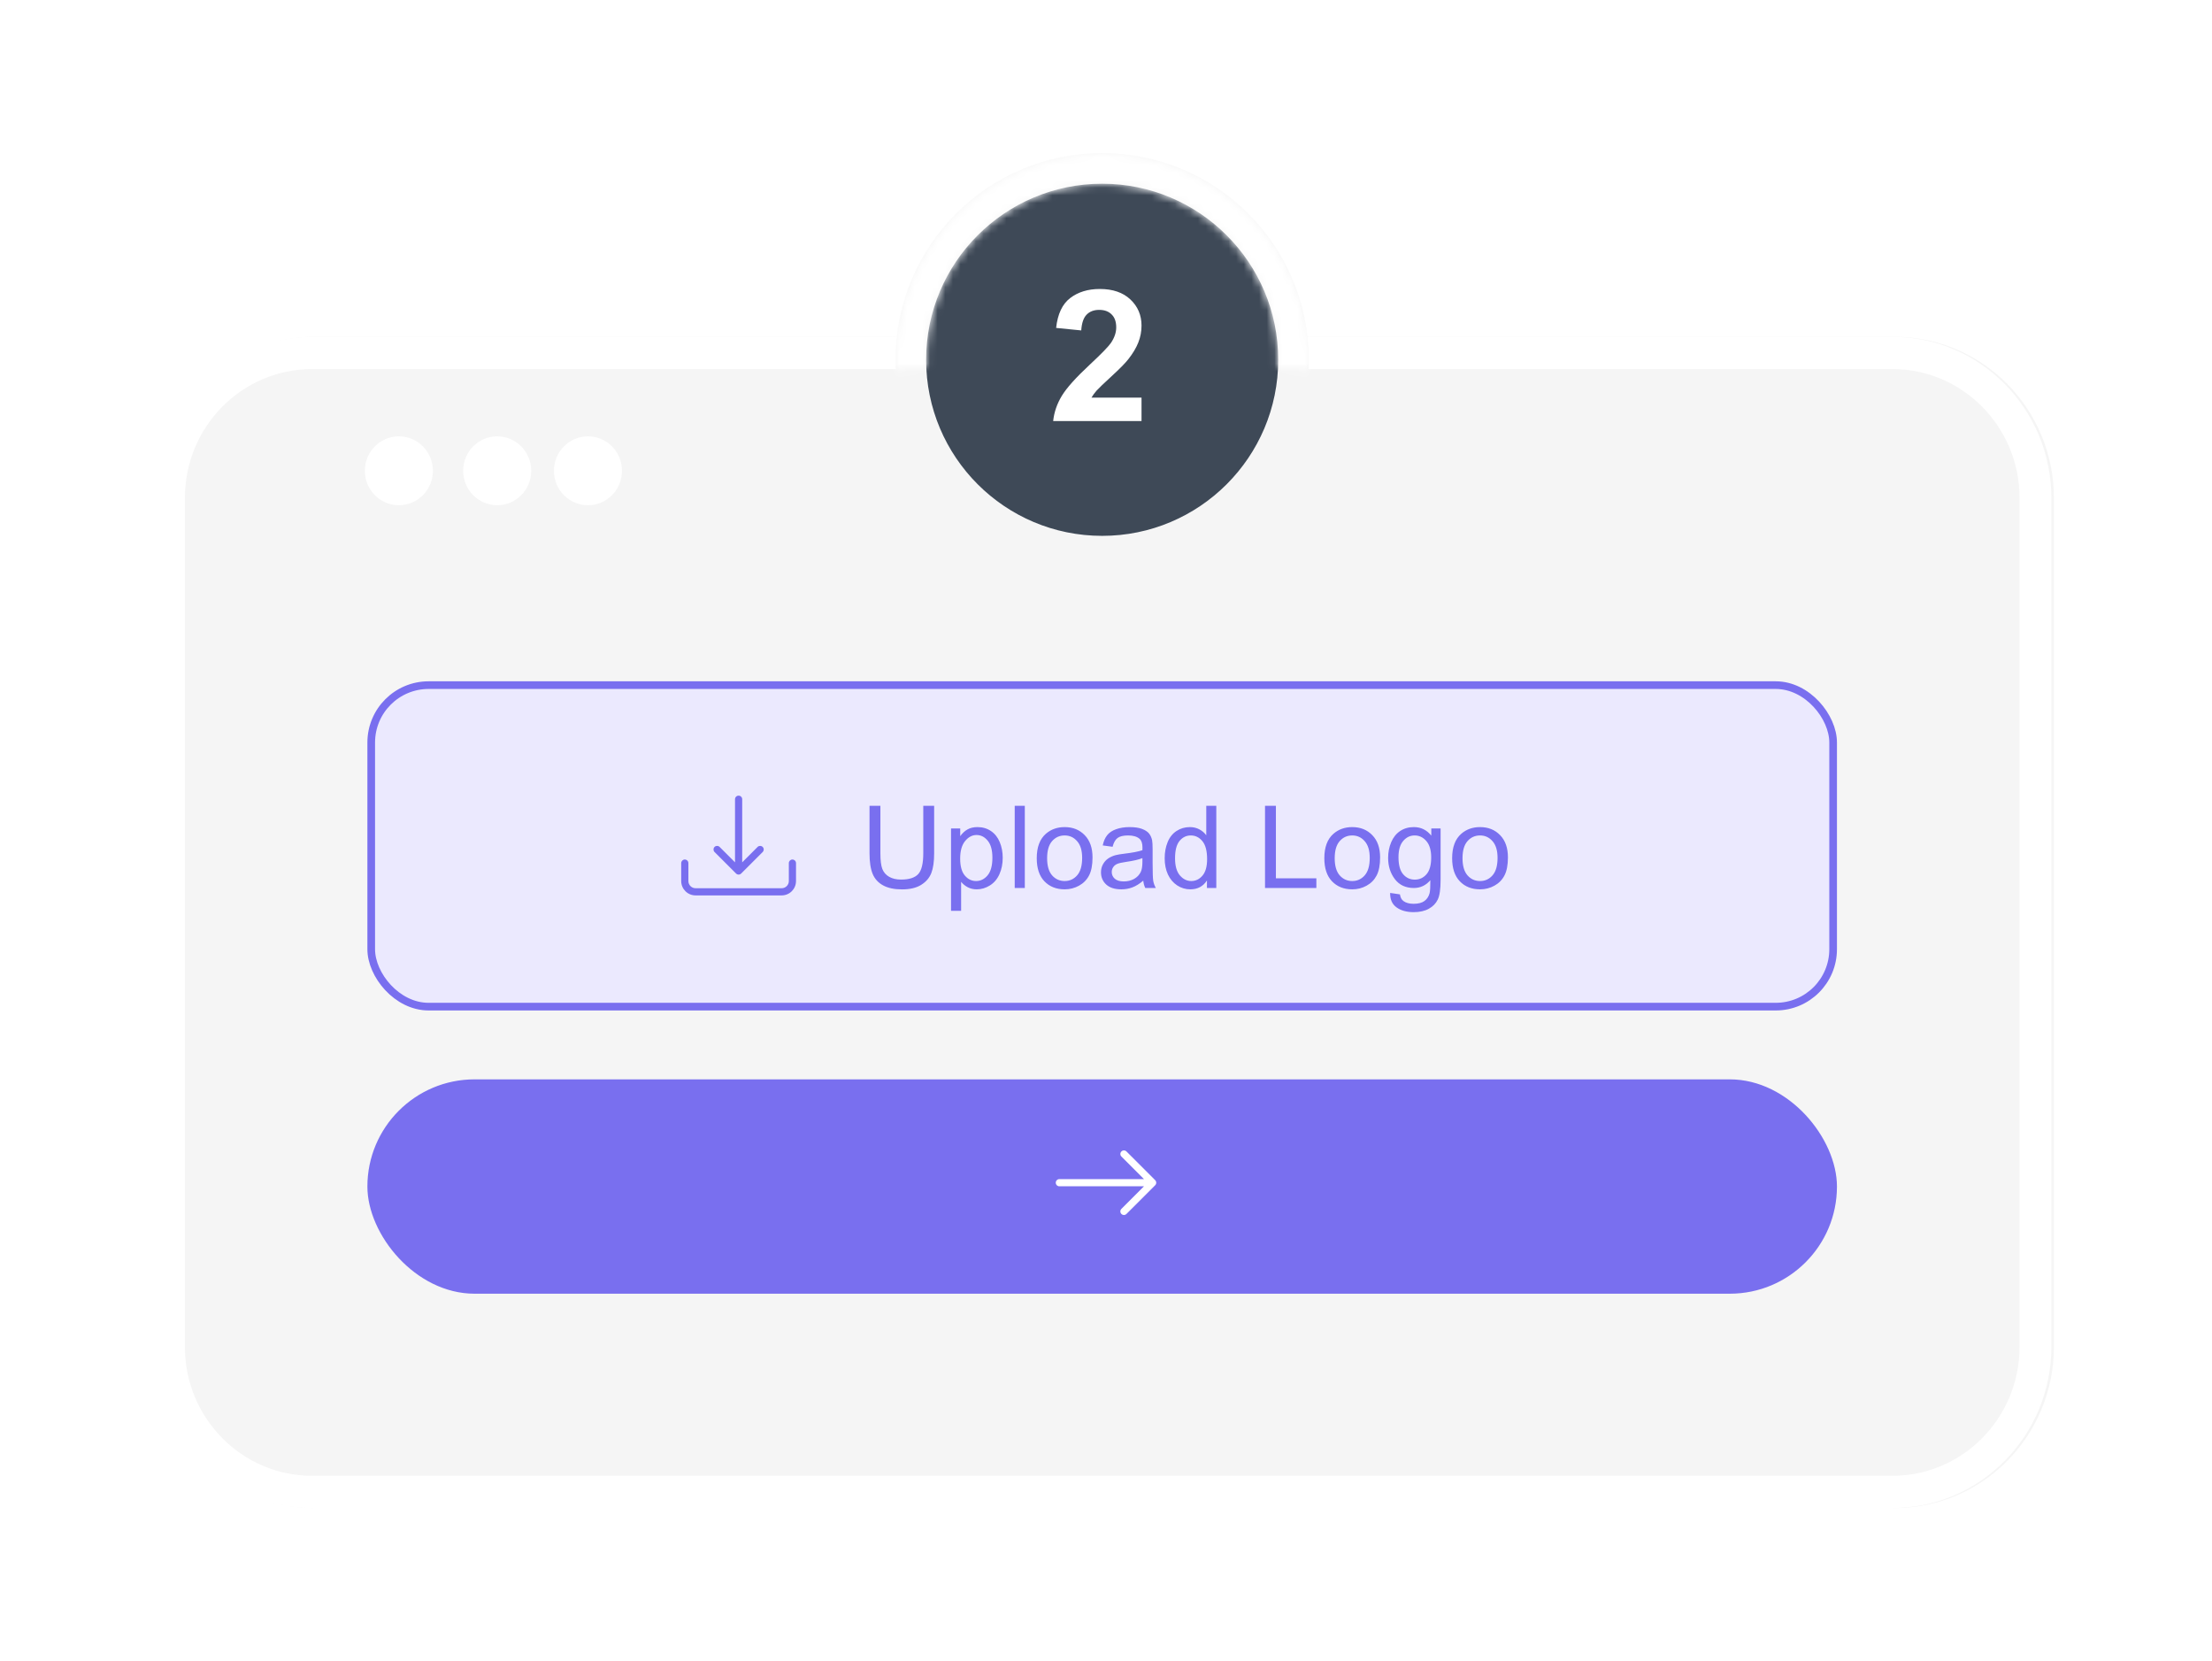
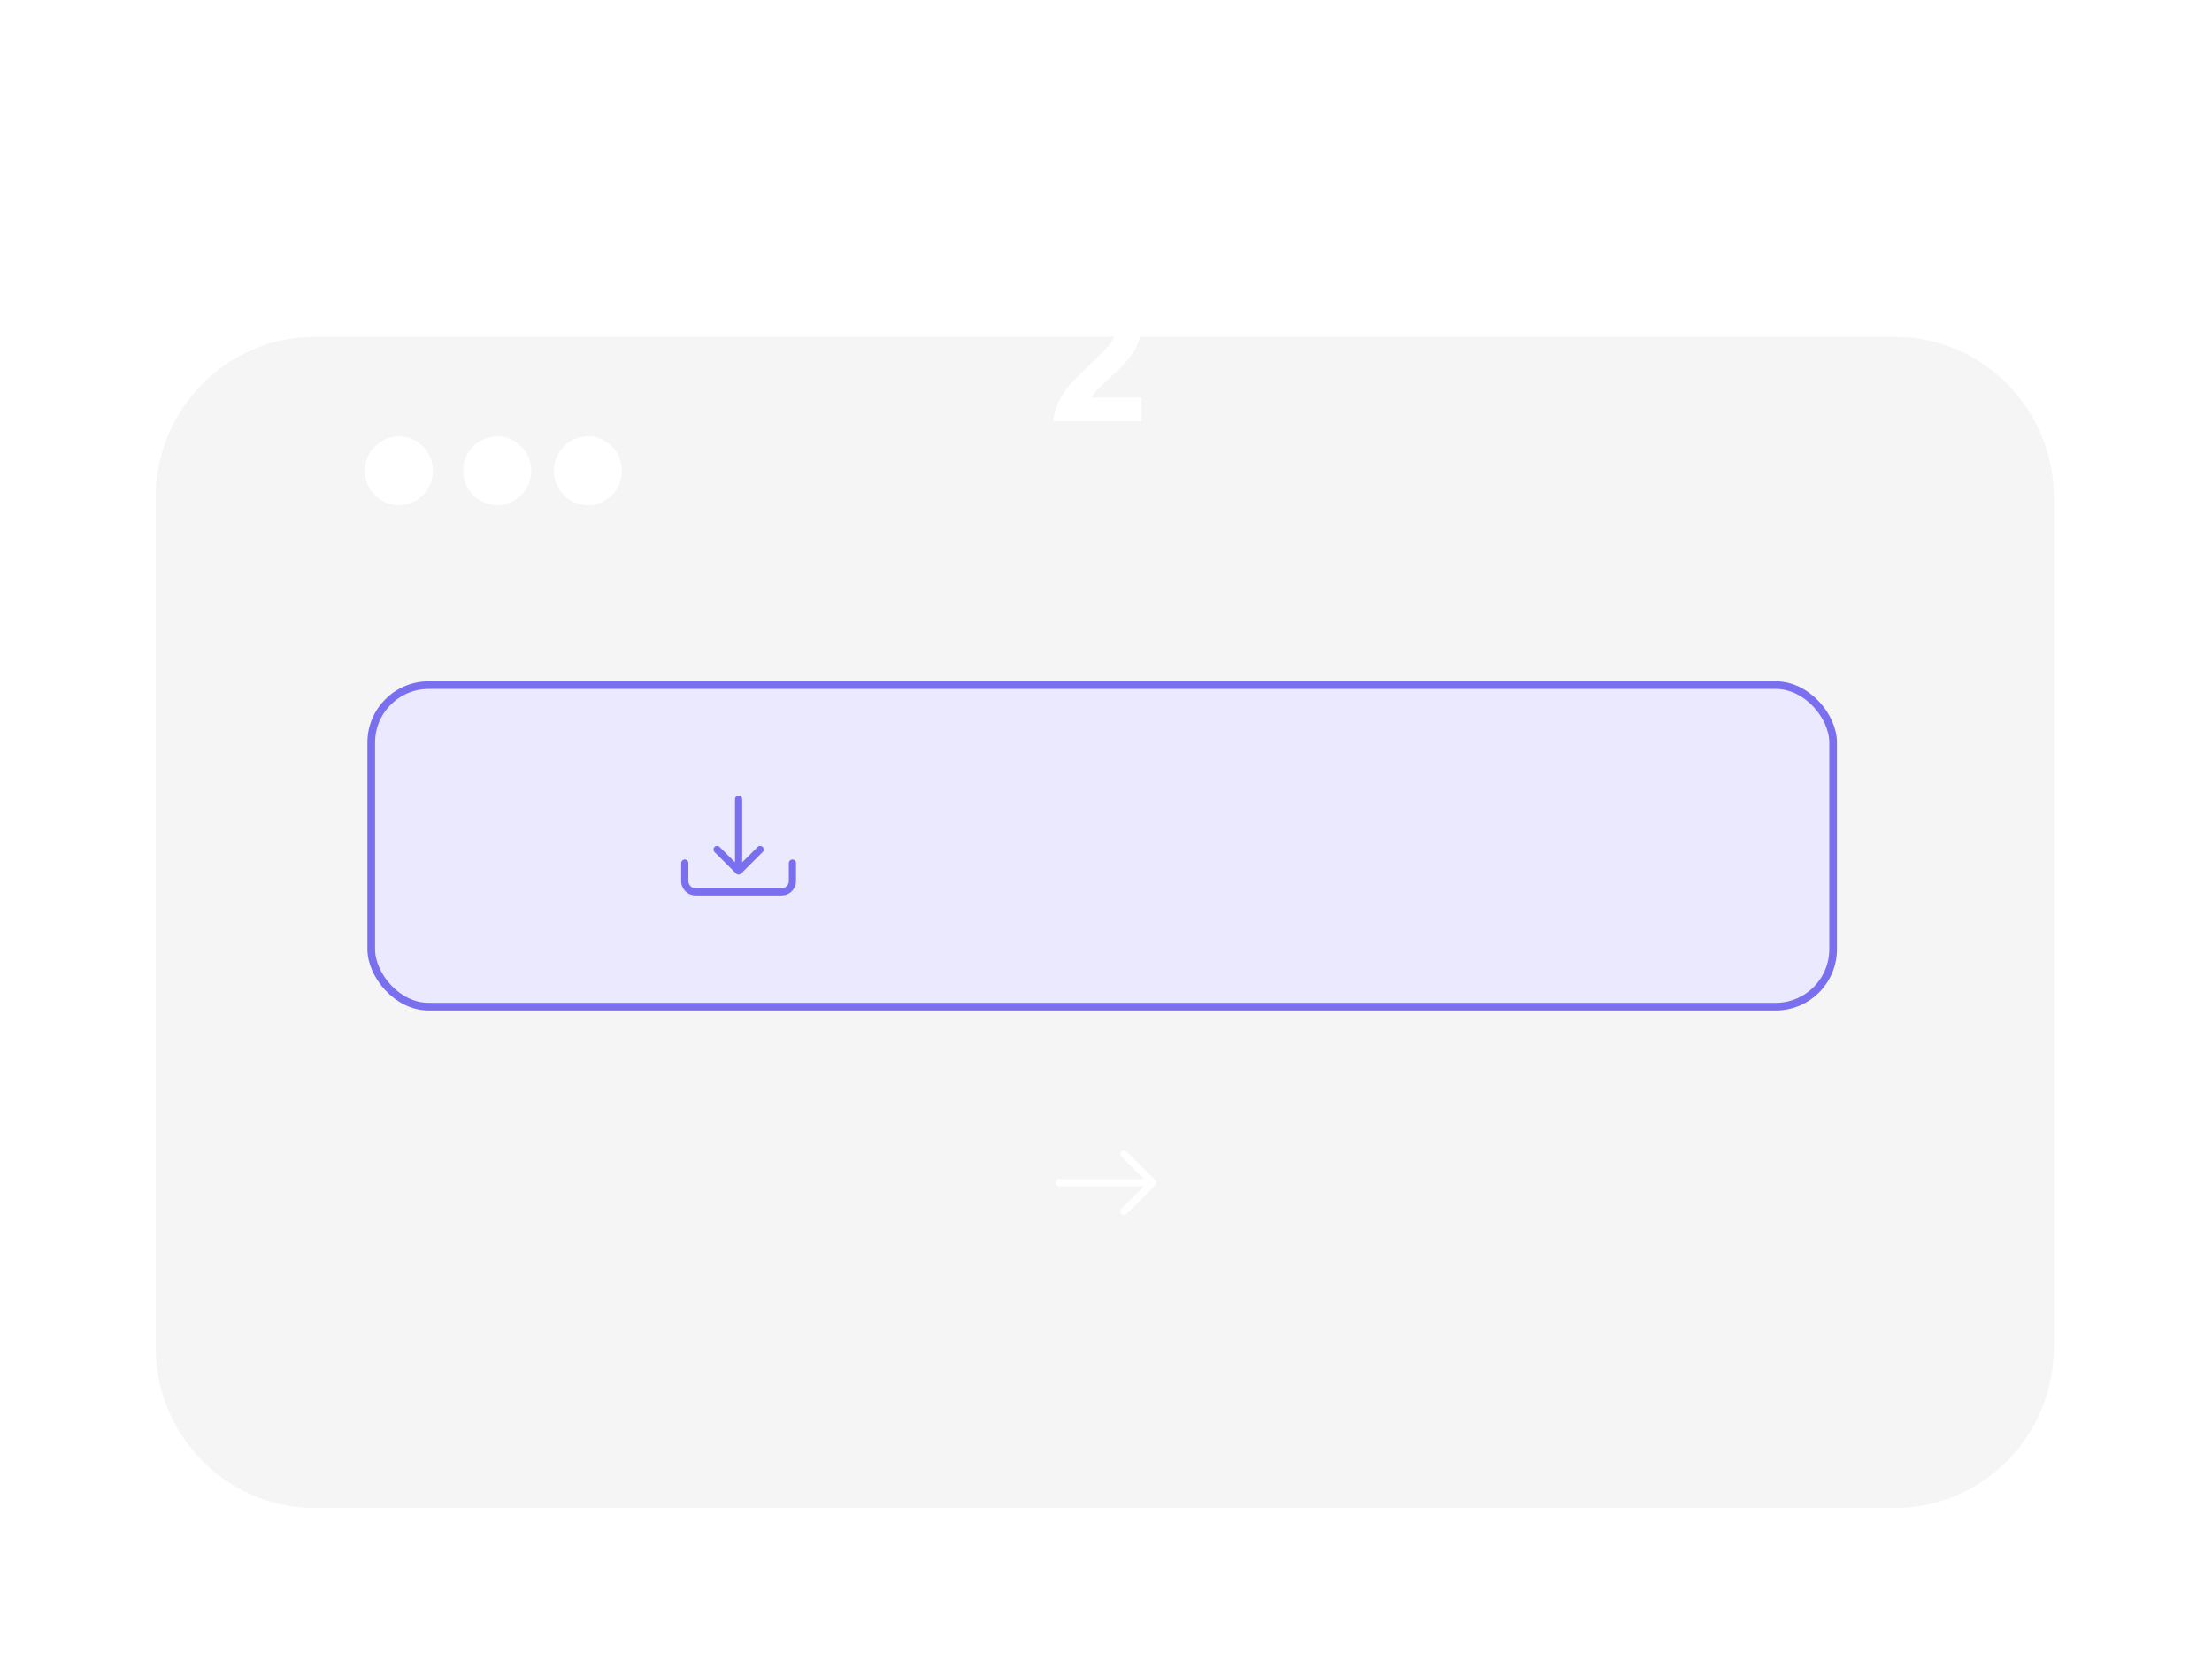
<svg xmlns="http://www.w3.org/2000/svg" width="289" height="217" viewBox="0 0 289 217" fill="none">
  <g filter="url(#filter0_d_372_24693)">
    <path fill-rule="evenodd" clip-rule="evenodd" d="M41.116 40C29.638 40 20.333 49.427 20.333 61.055V171.945C20.333 183.573 29.638 193 41.116 193H247.562C259.04 193 268.345 183.573 268.345 171.945V61.055C268.345 49.427 259.04 40 247.562 40H41.116Z" fill="#F5F5F5" />
-     <path fill-rule="evenodd" clip-rule="evenodd" d="M247.229 44.211H40.783C31.601 44.211 24.157 51.752 24.157 61.055V171.945C24.157 181.248 31.601 188.789 40.783 188.789H247.229C256.411 188.789 263.855 181.248 263.855 171.945V61.055C263.855 51.752 256.411 44.211 247.229 44.211ZM40.783 40C29.305 40 20 49.427 20 61.055V171.945C20 183.573 29.305 193 40.783 193H247.229C258.707 193 268.012 183.573 268.012 171.945V61.055C268.012 49.427 258.707 40 247.229 40H40.783Z" fill="white" />
    <ellipse cx="4.446" cy="4.5" rx="4.446" ry="4.5" transform="matrix(-1 0 0 1 56.56 53)" fill="white" />
    <ellipse cx="4.446" cy="4.5" rx="4.446" ry="4.5" transform="matrix(-1 0 0 1 69.405 53)" fill="white" />
    <ellipse cx="4.446" cy="4.5" rx="4.446" ry="4.5" transform="matrix(-1 0 0 1 81.262 53)" fill="white" />
    <rect x="48.5" y="85.5" width="191" height="42" rx="7.5" fill="#EBE9FE" stroke="#796FEF" />
    <path d="M89.469 108.281C89.728 108.281 89.938 108.491 89.938 108.75V111.094C89.938 111.612 90.357 112.031 90.875 112.031H102.125C102.643 112.031 103.062 111.612 103.062 111.094V108.75C103.062 108.491 103.272 108.281 103.531 108.281C103.79 108.281 104 108.491 104 108.75V111.094C104 112.129 103.161 112.969 102.125 112.969H90.875C89.84 112.969 89 112.129 89 111.094V108.75C89 108.491 89.21 108.281 89.469 108.281Z" fill="#796FEF" />
    <path d="M96.168 110.113C96.352 110.296 96.648 110.296 96.832 110.113L99.644 107.3C99.827 107.117 99.827 106.82 99.644 106.637C99.461 106.454 99.164 106.454 98.981 106.637L96.969 108.65V100.406C96.969 100.147 96.759 99.938 96.5 99.938C96.241 99.938 96.031 100.147 96.031 100.406V108.65L94.019 106.637C93.836 106.454 93.539 106.454 93.356 106.637C93.173 106.82 93.173 107.117 93.356 107.3L96.168 110.113Z" fill="#796FEF" />
-     <path d="M120.627 101.263H122.048V107.466C122.048 108.545 121.926 109.402 121.682 110.037C121.438 110.672 120.996 111.189 120.356 111.59C119.722 111.985 118.887 112.183 117.852 112.183C116.846 112.183 116.023 112.01 115.383 111.663C114.744 111.316 114.287 110.816 114.014 110.162C113.74 109.502 113.604 108.604 113.604 107.466V101.263H115.024V107.459C115.024 108.392 115.11 109.08 115.281 109.524C115.457 109.964 115.754 110.303 116.174 110.542C116.599 110.782 117.117 110.901 117.727 110.901C118.772 110.901 119.517 110.665 119.961 110.191C120.405 109.717 120.627 108.807 120.627 107.459V101.263ZM124.253 114.981V104.222H125.454V105.232C125.737 104.837 126.057 104.542 126.414 104.346C126.77 104.146 127.202 104.046 127.71 104.046C128.374 104.046 128.96 104.217 129.468 104.559C129.976 104.9 130.359 105.384 130.618 106.009C130.876 106.629 131.006 107.31 131.006 108.052C131.006 108.848 130.862 109.566 130.574 110.206C130.291 110.84 129.875 111.329 129.329 111.67C128.787 112.007 128.215 112.176 127.615 112.176C127.175 112.176 126.78 112.083 126.428 111.897C126.082 111.712 125.796 111.478 125.571 111.194V114.981H124.253ZM125.447 108.155C125.447 109.156 125.649 109.896 126.055 110.374C126.46 110.853 126.951 111.092 127.527 111.092C128.113 111.092 128.613 110.845 129.028 110.352C129.448 109.854 129.658 109.085 129.658 108.045C129.658 107.054 129.453 106.312 129.043 105.818C128.638 105.325 128.152 105.079 127.585 105.079C127.024 105.079 126.526 105.342 126.091 105.87C125.662 106.392 125.447 107.154 125.447 108.155ZM132.573 112V101.263H133.892V112H132.573ZM135.452 108.111C135.452 106.67 135.852 105.604 136.653 104.91C137.322 104.334 138.137 104.046 139.099 104.046C140.168 104.046 141.042 104.397 141.721 105.101C142.4 105.799 142.739 106.766 142.739 108.001C142.739 109.002 142.588 109.791 142.285 110.367C141.987 110.938 141.55 111.382 140.974 111.7C140.403 112.017 139.778 112.176 139.099 112.176C138.01 112.176 137.129 111.827 136.455 111.128C135.786 110.43 135.452 109.424 135.452 108.111ZM136.807 108.111C136.807 109.107 137.024 109.854 137.458 110.352C137.893 110.845 138.44 111.092 139.099 111.092C139.753 111.092 140.298 110.843 140.732 110.345C141.167 109.847 141.384 109.087 141.384 108.067C141.384 107.105 141.165 106.377 140.725 105.884C140.291 105.386 139.749 105.137 139.099 105.137C138.44 105.137 137.893 105.384 137.458 105.877C137.024 106.37 136.807 107.115 136.807 108.111ZM149.368 111.041C148.879 111.456 148.408 111.749 147.954 111.919C147.505 112.09 147.021 112.176 146.504 112.176C145.649 112.176 144.993 111.968 144.534 111.553C144.075 111.133 143.845 110.599 143.845 109.949C143.845 109.568 143.931 109.222 144.102 108.909C144.277 108.592 144.504 108.338 144.783 108.147C145.066 107.957 145.383 107.813 145.735 107.715C145.994 107.647 146.384 107.581 146.907 107.518C147.971 107.391 148.755 107.239 149.258 107.063C149.263 106.883 149.265 106.768 149.265 106.719C149.265 106.182 149.141 105.804 148.892 105.584C148.555 105.286 148.054 105.137 147.39 105.137C146.77 105.137 146.311 105.247 146.013 105.467C145.72 105.682 145.503 106.065 145.361 106.617L144.072 106.441C144.189 105.889 144.382 105.445 144.651 105.108C144.919 104.766 145.308 104.505 145.815 104.324C146.323 104.139 146.912 104.046 147.581 104.046C148.245 104.046 148.784 104.124 149.199 104.28C149.614 104.437 149.919 104.634 150.115 104.874C150.31 105.108 150.447 105.406 150.525 105.767C150.569 105.992 150.591 106.397 150.591 106.983V108.741C150.591 109.966 150.618 110.743 150.671 111.07C150.73 111.392 150.842 111.702 151.008 112H149.631C149.495 111.727 149.407 111.407 149.368 111.041ZM149.258 108.096C148.779 108.292 148.062 108.458 147.104 108.594C146.562 108.672 146.179 108.76 145.955 108.858C145.73 108.956 145.557 109.1 145.435 109.29C145.312 109.476 145.251 109.683 145.251 109.913C145.251 110.264 145.383 110.557 145.647 110.792C145.916 111.026 146.306 111.143 146.819 111.143C147.327 111.143 147.778 111.033 148.174 110.813C148.569 110.589 148.86 110.284 149.045 109.898C149.187 109.6 149.258 109.161 149.258 108.58V108.096ZM157.688 112V111.019C157.195 111.79 156.47 112.176 155.513 112.176C154.893 112.176 154.321 112.005 153.799 111.663C153.281 111.321 152.878 110.845 152.59 110.235C152.307 109.62 152.166 108.914 152.166 108.118C152.166 107.342 152.295 106.639 152.554 106.009C152.812 105.374 153.201 104.888 153.718 104.551C154.236 104.214 154.814 104.046 155.454 104.046C155.923 104.046 156.34 104.146 156.707 104.346C157.073 104.542 157.371 104.798 157.6 105.115V101.263H158.911V112H157.688ZM153.521 108.118C153.521 109.114 153.73 109.859 154.15 110.352C154.57 110.845 155.066 111.092 155.637 111.092C156.213 111.092 156.702 110.857 157.102 110.389C157.507 109.915 157.71 109.195 157.71 108.228C157.71 107.164 157.505 106.382 157.095 105.884C156.685 105.386 156.179 105.137 155.579 105.137C154.993 105.137 154.502 105.376 154.106 105.855C153.716 106.333 153.521 107.088 153.521 108.118ZM165.276 112V101.263H166.697V110.733H171.985V112H165.276ZM173.025 108.111C173.025 106.67 173.425 105.604 174.226 104.91C174.895 104.334 175.71 104.046 176.672 104.046C177.742 104.046 178.616 104.397 179.294 105.101C179.973 105.799 180.312 106.766 180.312 108.001C180.312 109.002 180.161 109.791 179.858 110.367C179.561 110.938 179.124 111.382 178.547 111.7C177.976 112.017 177.351 112.176 176.672 112.176C175.583 112.176 174.702 111.827 174.028 111.128C173.359 110.43 173.025 109.424 173.025 108.111ZM174.38 108.111C174.38 109.107 174.597 109.854 175.032 110.352C175.466 110.845 176.013 111.092 176.672 111.092C177.327 111.092 177.871 110.843 178.306 110.345C178.74 109.847 178.958 109.087 178.958 108.067C178.958 107.105 178.738 106.377 178.298 105.884C177.864 105.386 177.322 105.137 176.672 105.137C176.013 105.137 175.466 105.384 175.032 105.877C174.597 106.37 174.38 107.115 174.38 108.111ZM181.624 112.645L182.905 112.835C182.959 113.23 183.108 113.519 183.352 113.699C183.679 113.943 184.126 114.065 184.692 114.065C185.303 114.065 185.774 113.943 186.106 113.699C186.438 113.455 186.663 113.113 186.78 112.674C186.848 112.405 186.88 111.841 186.875 110.982C186.299 111.661 185.581 112 184.722 112C183.652 112 182.825 111.614 182.239 110.843C181.653 110.071 181.36 109.146 181.36 108.067C181.36 107.325 181.494 106.641 181.763 106.016C182.031 105.386 182.419 104.9 182.927 104.559C183.44 104.217 184.041 104.046 184.729 104.046C185.647 104.046 186.404 104.417 187 105.159V104.222H188.215V110.945C188.215 112.156 188.091 113.013 187.842 113.516C187.598 114.024 187.207 114.424 186.67 114.717C186.138 115.01 185.481 115.157 184.7 115.157C183.772 115.157 183.022 114.947 182.451 114.527C181.88 114.112 181.604 113.484 181.624 112.645ZM182.715 107.972C182.715 108.992 182.917 109.737 183.323 110.206C183.728 110.674 184.236 110.909 184.846 110.909C185.452 110.909 185.959 110.677 186.37 110.213C186.78 109.744 186.985 109.012 186.985 108.016C186.985 107.063 186.772 106.346 186.348 105.862C185.928 105.379 185.42 105.137 184.824 105.137C184.238 105.137 183.74 105.376 183.33 105.855C182.92 106.329 182.715 107.034 182.715 107.972ZM189.724 108.111C189.724 106.67 190.125 105.604 190.925 104.91C191.594 104.334 192.41 104.046 193.372 104.046C194.441 104.046 195.315 104.397 195.994 105.101C196.672 105.799 197.012 106.766 197.012 108.001C197.012 109.002 196.86 109.791 196.558 110.367C196.26 110.938 195.823 111.382 195.247 111.7C194.675 112.017 194.05 112.176 193.372 112.176C192.283 112.176 191.401 111.827 190.728 111.128C190.059 110.43 189.724 109.424 189.724 108.111ZM191.079 108.111C191.079 109.107 191.296 109.854 191.731 110.352C192.166 110.845 192.712 111.092 193.372 111.092C194.026 111.092 194.57 110.843 195.005 110.345C195.439 109.847 195.657 109.087 195.657 108.067C195.657 107.105 195.437 106.377 194.998 105.884C194.563 105.386 194.021 105.137 193.372 105.137C192.712 105.137 192.166 105.384 191.731 105.877C191.296 106.37 191.079 107.115 191.079 108.111Z" fill="#796FEF" />
-     <rect x="48" y="137" width="192" height="28" rx="14" fill="#796FEF" />
    <path fill-rule="evenodd" clip-rule="evenodd" d="M137.938 150.5C137.938 150.241 138.147 150.031 138.406 150.031H149.462L146.512 147.081C146.329 146.898 146.329 146.602 146.512 146.419C146.695 146.235 146.992 146.235 147.175 146.419L150.925 150.169C151.108 150.352 151.108 150.648 150.925 150.831L147.175 154.581C146.992 154.765 146.695 154.765 146.512 154.581C146.329 154.398 146.329 154.102 146.512 153.919L149.462 150.969H138.406C138.147 150.969 137.938 150.759 137.938 150.5Z" fill="white" />
-     <circle cx="144" cy="43" r="25" fill="#3E4957" stroke="#F5F5F5" stroke-width="4" />
    <mask id="path-13-inside-1_372_24693" fill="white">
-       <path d="M170.973 44.209C171.136 40.566 170.56 36.926 169.278 33.512C167.996 30.097 166.036 26.977 163.515 24.341C160.994 21.704 157.965 19.606 154.612 18.173C151.258 16.739 147.648 16 144 16C140.353 16 136.743 16.739 133.389 18.172C130.035 19.606 127.006 21.704 124.486 24.34C121.965 26.976 120.004 30.096 118.722 33.511C117.441 36.926 116.864 40.565 117.027 44.209L121.041 44.029C120.902 40.927 121.393 37.83 122.484 34.923C123.575 32.016 125.244 29.361 127.39 27.117C129.535 24.873 132.113 23.087 134.968 21.867C137.823 20.647 140.896 20.018 144 20.018C147.105 20.018 150.178 20.647 153.032 21.867C155.887 23.087 158.465 24.873 160.611 27.117C162.757 29.361 164.425 32.017 165.516 34.924C166.607 37.83 167.098 40.928 166.959 44.029L170.973 44.209Z" />
-     </mask>
+       </mask>
    <path d="M170.973 44.209C171.136 40.566 170.56 36.926 169.278 33.512C167.996 30.097 166.036 26.977 163.515 24.341C160.994 21.704 157.965 19.606 154.612 18.173C151.258 16.739 147.648 16 144 16C140.353 16 136.743 16.739 133.389 18.172C130.035 19.606 127.006 21.704 124.486 24.34C121.965 26.976 120.004 30.096 118.722 33.511C117.441 36.926 116.864 40.565 117.027 44.209L121.041 44.029C120.902 40.927 121.393 37.83 122.484 34.923C123.575 32.016 125.244 29.361 127.39 27.117C129.535 24.873 132.113 23.087 134.968 21.867C137.823 20.647 140.896 20.018 144 20.018C147.105 20.018 150.178 20.647 153.032 21.867C155.887 23.087 158.465 24.873 160.611 27.117C162.757 29.361 164.425 32.017 165.516 34.924C166.607 37.83 167.098 40.928 166.959 44.029L170.973 44.209Z" stroke="white" stroke-width="8" mask="url(#path-13-inside-1_372_24693)" />
    <path d="M149.141 47.941V51H137.598C137.723 49.844 138.098 48.75 138.723 47.719C139.348 46.68 140.582 45.305 142.426 43.594C143.91 42.211 144.82 41.273 145.156 40.781C145.609 40.102 145.836 39.43 145.836 38.766C145.836 38.031 145.637 37.469 145.238 37.078C144.848 36.68 144.305 36.48 143.609 36.48C142.922 36.48 142.375 36.688 141.969 37.102C141.562 37.516 141.328 38.203 141.266 39.164L137.984 38.836C138.18 37.023 138.793 35.723 139.824 34.934C140.855 34.145 142.145 33.75 143.691 33.75C145.387 33.75 146.719 34.207 147.688 35.121C148.656 36.035 149.141 37.172 149.141 38.531C149.141 39.305 149 40.043 148.719 40.746C148.445 41.441 148.008 42.172 147.406 42.938C147.008 43.445 146.289 44.176 145.25 45.129C144.211 46.082 143.551 46.715 143.27 47.027C142.996 47.34 142.773 47.645 142.602 47.941H149.141Z" fill="white" />
  </g>
  <defs>
    <filter id="filter0_d_372_24693" x="0" y="0" width="288.345" height="217" filterUnits="userSpaceOnUse" color-interpolation-filters="sRGB">
      <feFlood flood-opacity="0" result="BackgroundImageFix" />
      <feColorMatrix in="SourceAlpha" type="matrix" values="0 0 0 0 0 0 0 0 0 0 0 0 0 0 0 0 0 0 127 0" result="hardAlpha" />
      <feOffset dy="4" />
      <feGaussianBlur stdDeviation="10" />
      <feComposite in2="hardAlpha" operator="out" />
      <feColorMatrix type="matrix" values="0 0 0 0 0.8 0 0 0 0 0.686 0 0 0 0 0.808 0 0 0 0.25 0" />
      <feBlend mode="normal" in2="BackgroundImageFix" result="effect1_dropShadow_372_24693" />
      <feBlend mode="normal" in="SourceGraphic" in2="effect1_dropShadow_372_24693" result="shape" />
    </filter>
  </defs>
</svg>